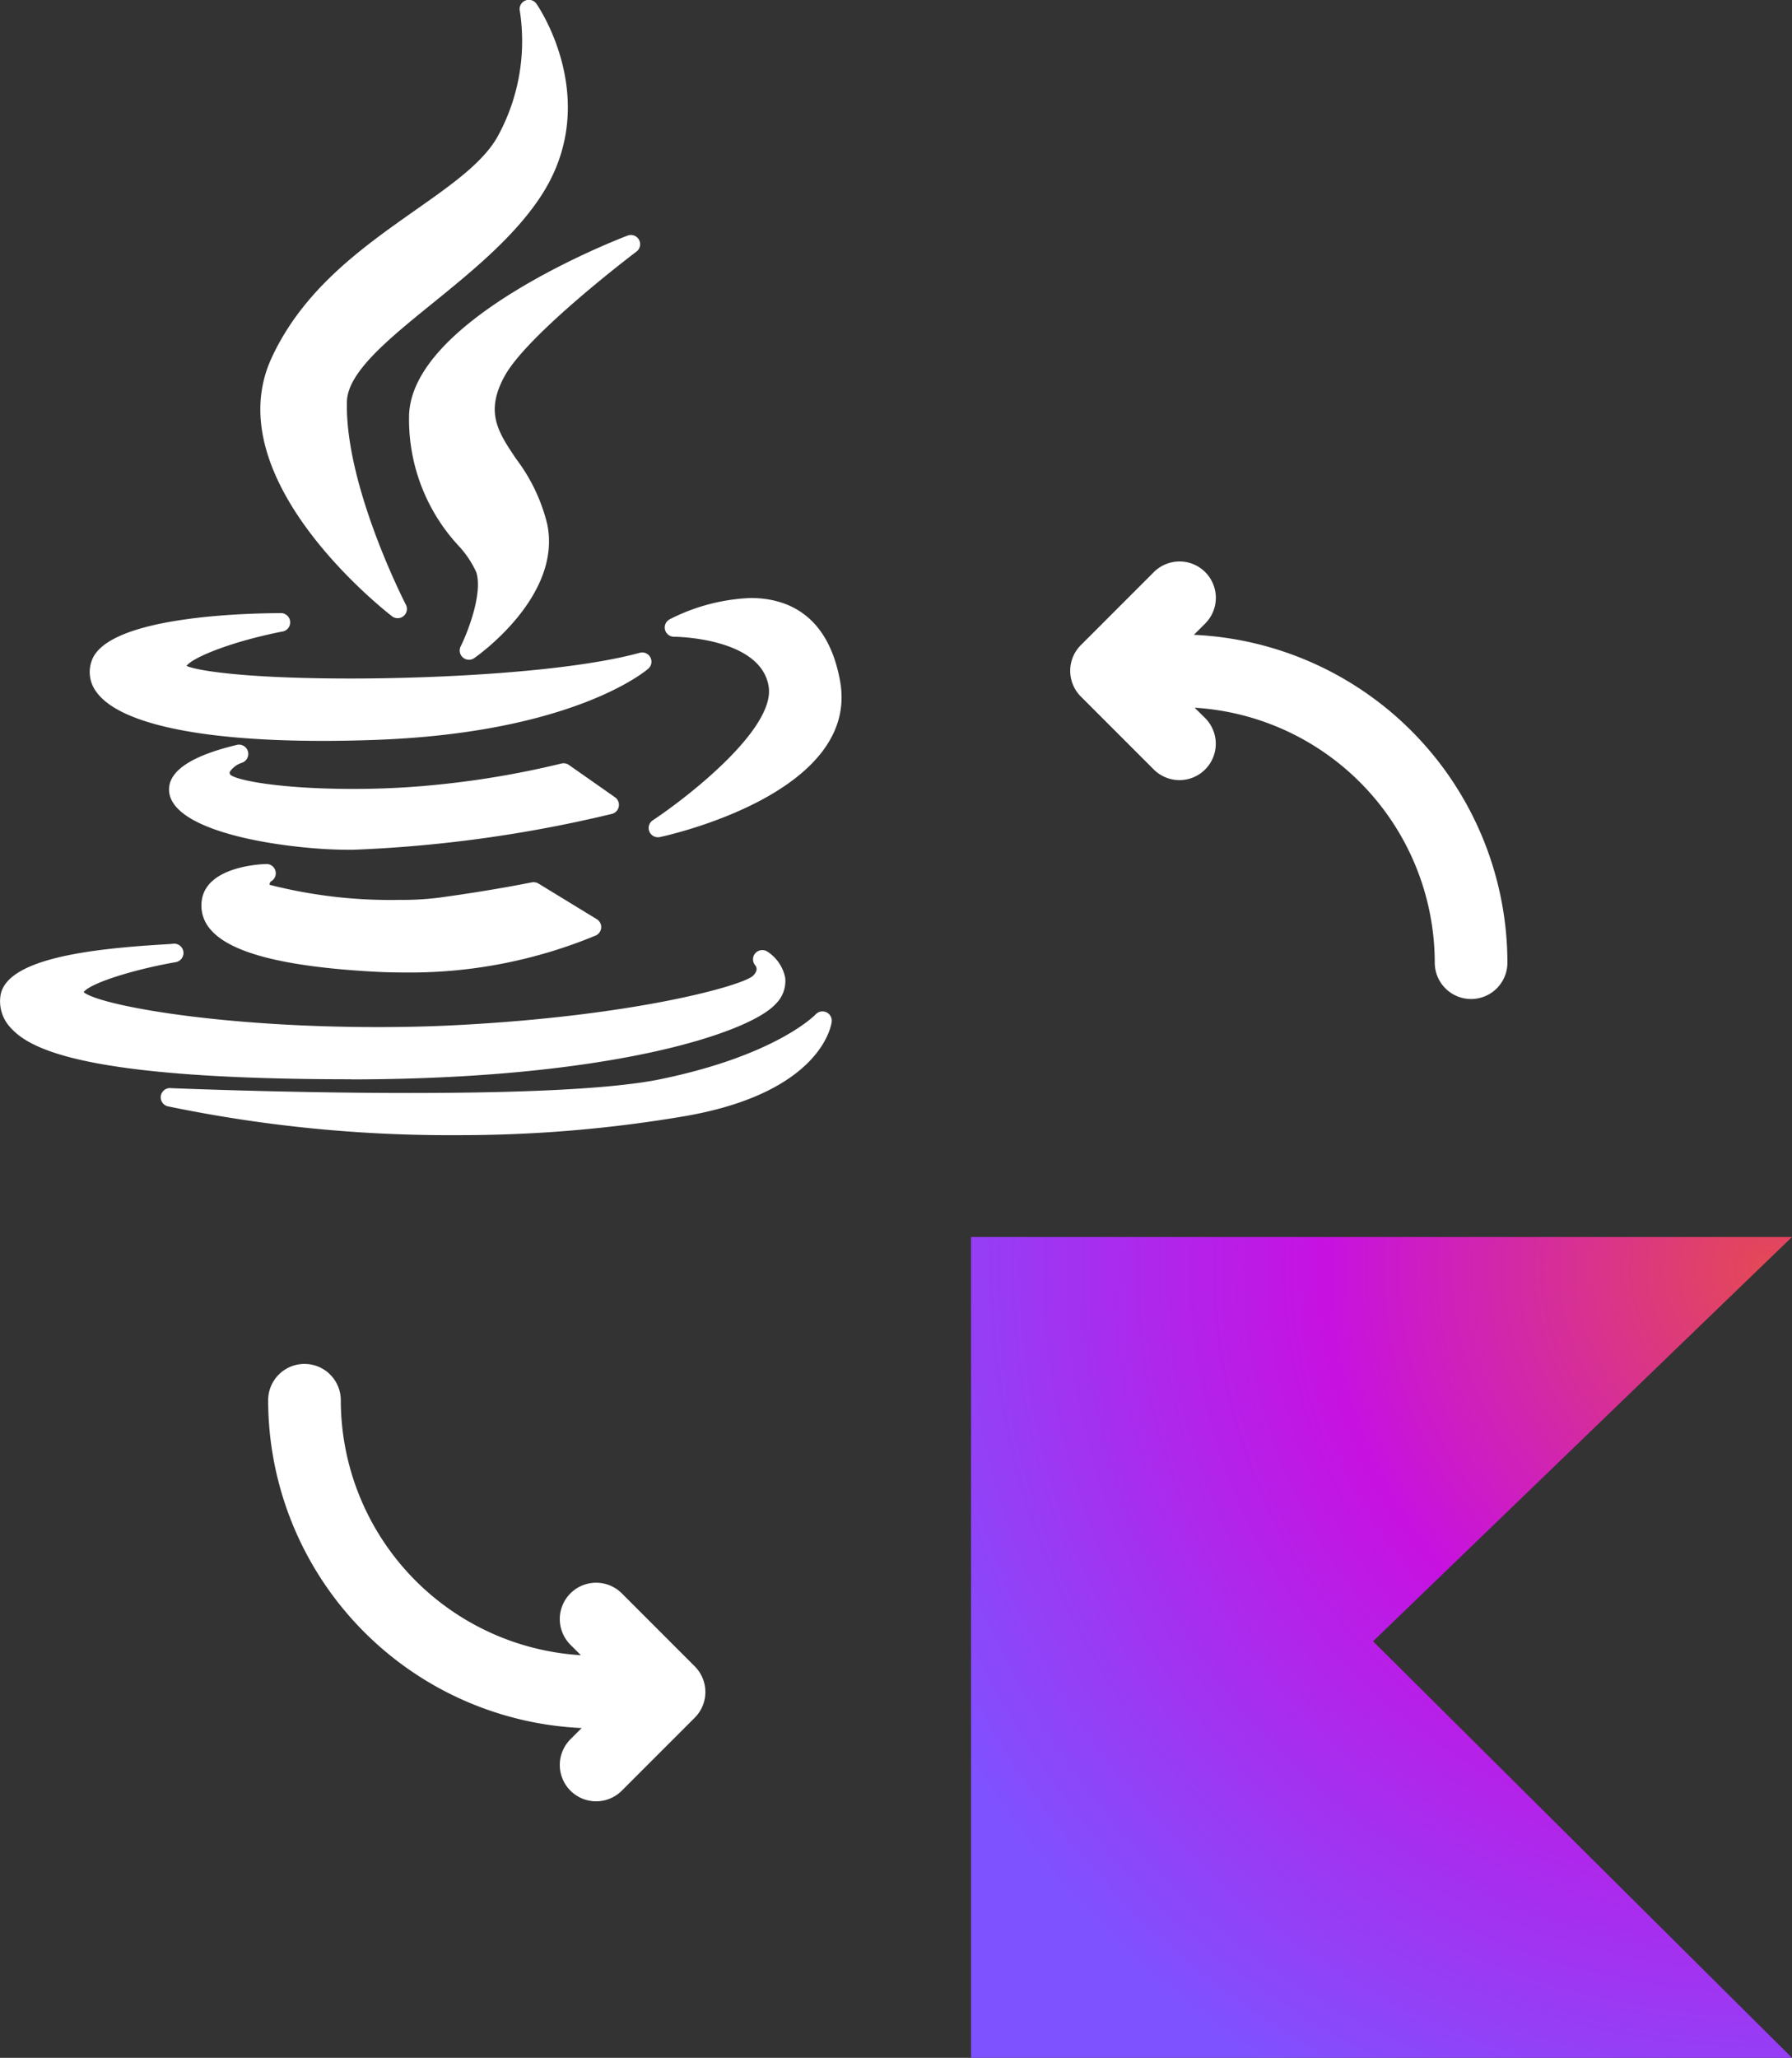
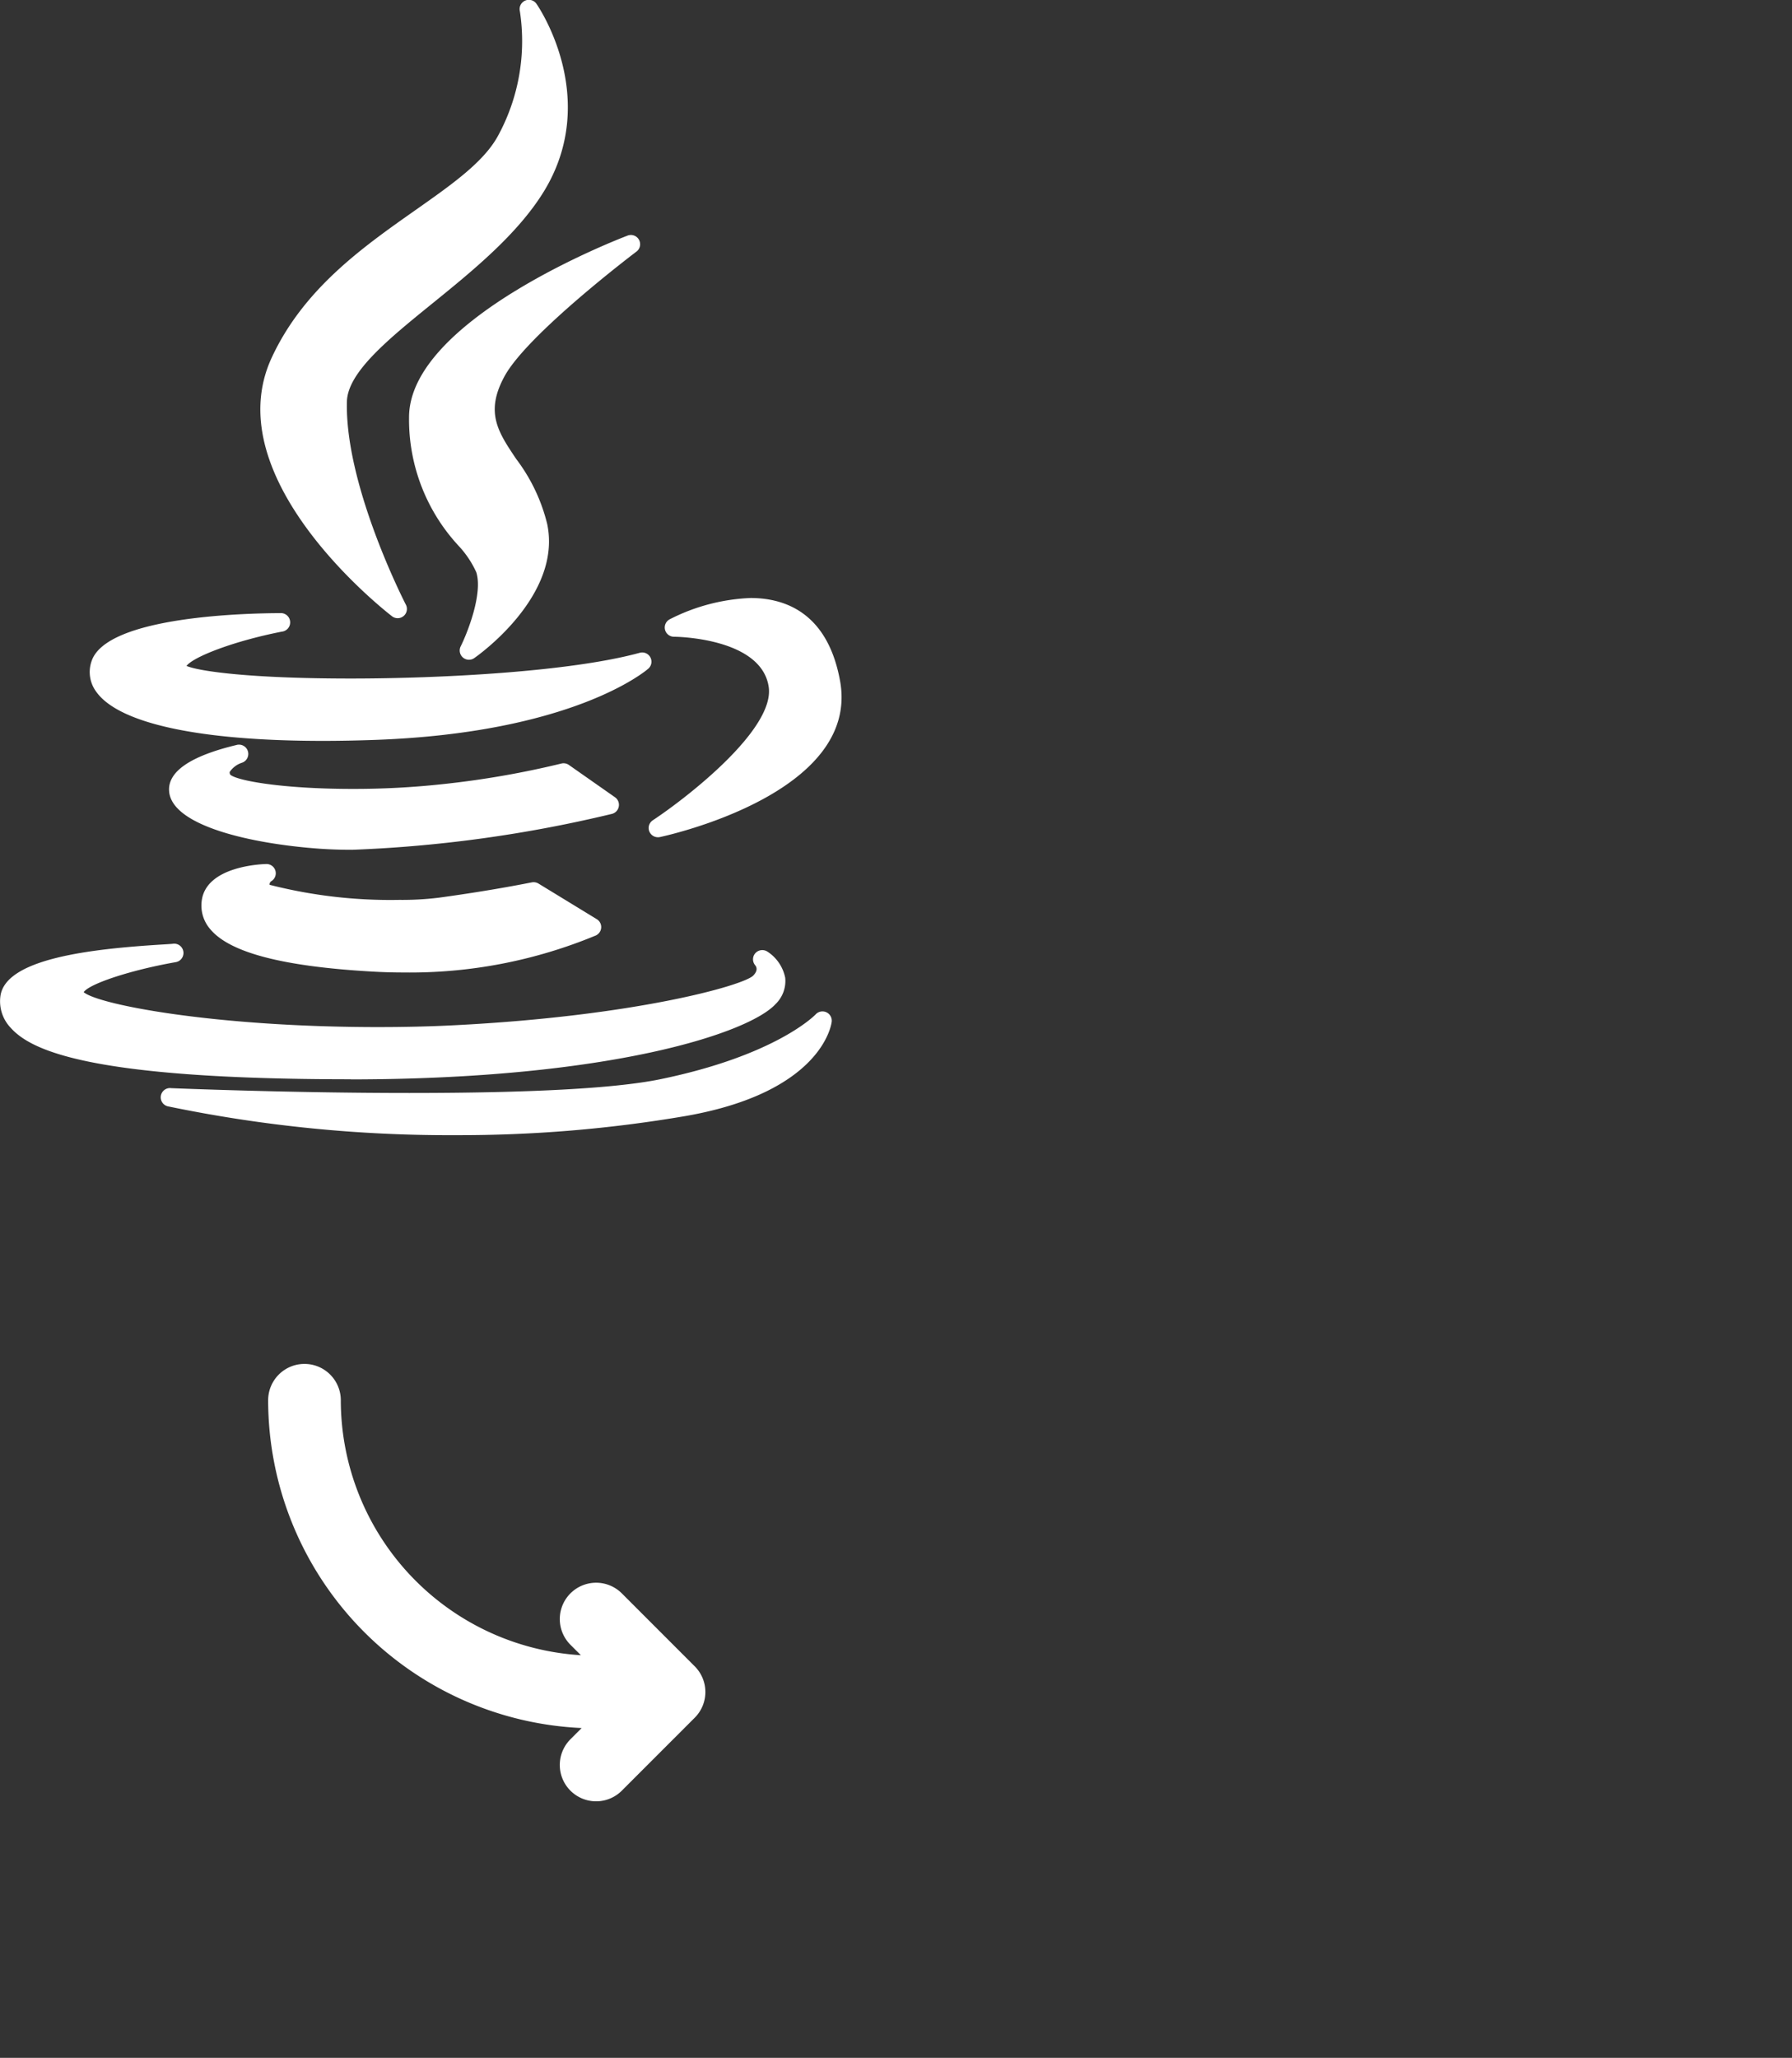
<svg xmlns="http://www.w3.org/2000/svg" width="96.888" height="111.219" viewBox="0 0 96.888 111.219">
  <rect x="0" y="0" width="96.888" height="111.219" fill="#333333" stroke="none" />
  <defs>
    <radialGradient id="radial-gradient" cx="0.967" cy="0.041" r="1.146" gradientTransform="translate(0.001)" gradientUnits="objectBoundingBox">
      <stop offset="0.003" stop-color="#e44857" />
      <stop offset="0.469" stop-color="#c711e1" />
      <stop offset="1" stop-color="#7f52ff" />
    </radialGradient>
  </defs>
  <g id="_03_kotlin_java" data-name="03 kotlin java" transform="translate(-124.499 -18.648)">
    <g id="XMLID_7_" transform="translate(85.098 18.647)">
      <path id="XMLID_8_" d="M117.746,11.368c-2.835,1.994-6.048,4.254-7.769,7.993C106.987,25.884,116.1,33,116.485,33.3a.5.5,0,0,0,.753-.63c-.033-.064-3.3-6.414-3.181-10.971.043-1.587,2.264-3.387,4.615-5.293,2.153-1.746,4.594-3.724,6.022-6.039,3.135-5.095-.349-10.1-.385-10.154a.5.5,0,0,0-.9.4,10.7,10.7,0,0,1-1.2,6.759C121.43,8.778,119.723,9.978,117.746,11.368Z" transform="translate(-55.899)" fill="#fff" />
      <path id="XMLID_9_" d="M161.619,64.089a.5.5,0,0,0-.481-.872c-.482.183-11.793,4.543-11.793,9.812a10.036,10.036,0,0,0,2.684,6.951,5.285,5.285,0,0,1,.954,1.429c.356,1.167-.487,3.278-.842,3.992a.5.5,0,0,0,.737.636c.195-.135,4.753-3.358,3.936-7.242a9.576,9.576,0,0,0-1.67-3.506c-.992-1.474-1.708-2.539-.621-4.506C155.8,68.489,161.561,64.133,161.619,64.089Z" transform="translate(-87.828 -50.474)" fill="#fff" />
      <path id="XMLID_10_" d="M63.6,167.355a1.785,1.785,0,0,0,.265,1.666c1.226,1.7,5.57,2.64,12.231,2.64h0c.9,0,1.855-.018,2.831-.053,10.65-.381,14.6-3.7,14.763-3.84a.5.5,0,0,0-.461-.865c-3.751,1.024-10.754,1.388-15.612,1.388-5.436,0-8.2-.391-8.882-.681.348-.478,2.493-1.33,5.151-1.853a.5.5,0,0,0-.1-1C72.226,164.761,64.413,164.886,63.6,167.355Z" transform="translate(-19.249 -131.618)" fill="#fff" />
      <path id="XMLID_11_" d="M219.284,160.673a10.5,10.5,0,0,0-4.367,1.148.5.5,0,0,0,.237.946c.047,0,4.686.038,5.106,2.688.372,2.287-4.389,5.991-6.255,7.226a.5.5,0,0,0,.277.922.493.493,0,0,0,.105-.011c.443-.095,10.833-2.384,9.735-8.434C223.451,161.451,221.121,160.673,219.284,160.673Z" transform="translate(-139.301 -128.352)" fill="#fff" />
      <path id="XMLID_12_" d="M109.155,203.429a.5.5,0,0,0-.206-.5l-2.491-1.745a.5.5,0,0,0-.418-.074,48.933,48.933,0,0,1-6.414,1.112,44.507,44.507,0,0,1-4.863.257c-3.782,0-6.254-.444-6.614-.77-.048-.092-.033-.133-.024-.156a1.267,1.267,0,0,1,.642-.484.5.5,0,0,0-.292-.961c-2.5.6-3.721,1.446-3.632,2.507.158,1.879,4.512,2.844,8.192,3.1.529.036,1.1.055,1.7.055h0a71.466,71.466,0,0,0,14.044-1.94A.5.5,0,0,0,109.155,203.429Z" transform="translate(-36.298 -159.84)" fill="#fff" />
      <path id="XMLID_13_" d="M97.322,233.076a.5.5,0,0,0-.288-.924c-.335.009-3.277.142-3.483,2.015a1.947,1.947,0,0,0,.477,1.52c1.056,1.252,3.908,2,8.716,2.275.569.034,1.147.051,1.718.051a26.208,26.208,0,0,0,10.4-2,.5.5,0,0,0,.047-.884l-3.148-1.922a.506.506,0,0,0-.365-.063c-.02,0-2.019.419-5.036.829a16.27,16.27,0,0,1-2.125.117,26.375,26.375,0,0,1-7.009-.815A.2.2,0,0,1,97.322,233.076Z" transform="translate(-43.247 -185.453)" fill="#fff" />
      <path id="XMLID_14_" d="M58.366,260.915c14-.012,21.518-2.5,22.965-4.069a1.733,1.733,0,0,0,.524-1.422,2.2,2.2,0,0,0-.963-1.416.508.508,0,0,0-.656.089.5.5,0,0,0,0,.654c.088.114.139.3-.119.562-.579.54-6.416,2.181-16.136,2.674-1.331.069-2.728.1-4.15.1-8.7,0-15.071-1.192-15.907-1.887.322-.463,2.575-1.2,4.971-1.621a.5.5,0,0,0-.154-.994c-.068.009-.3.023-.562.039-3.953.241-8.521.779-8.759,2.816a2.073,2.073,0,0,0,.548,1.674c1.068,1.2,4.136,2.794,18.4,2.794Z" transform="translate(0 -202.576)" fill="#fff" />
      <path id="XMLID_15_" d="M118.78,271.8a.5.5,0,0,0-.58.114c-.021.022-2.126,2.224-8.456,3.516-2.423.486-6.972.732-13.52.732s-12.8-.258-12.864-.261a.5.5,0,0,0-.138.992,74.854,74.854,0,0,0,15.551,1.548,72.488,72.488,0,0,0,12.408-1.036c7.353-1.289,7.868-4.935,7.886-5.089A.5.5,0,0,0,118.78,271.8Z" transform="translate(-34.699 -217.089)" fill="#fff" />
    </g>
    <g id="translation" transform="translate(138.997 48.998)">
      <g id="Gruppe_2690" data-name="Gruppe 2690" transform="translate(43.364 0)">
-         <path id="Pfad_2555" data-name="Pfad 2555" d="M335.687,11.237a1.964,1.964,0,1,0,2.778-2.778L337.9,7.9a13.822,13.822,0,0,1,12.98,13.779,1.964,1.964,0,0,0,3.928,0A17.754,17.754,0,0,0,337.857,3.96l.607-.607A1.964,1.964,0,1,0,335.687.575l-3.942,3.942a1.964,1.964,0,0,0,0,2.778Z" transform="translate(-331.169 0)" fill="#fff" />
-       </g>
+         </g>
      <g id="Gruppe_2691" data-name="Gruppe 2691" transform="translate(0 43.364)">
        <path id="Pfad_2556" data-name="Pfad 2556" d="M19.122,343.571a1.964,1.964,0,0,0-2.778,2.778l.564.564a13.821,13.821,0,0,1-12.98-13.779,1.964,1.964,0,0,0-3.928,0,17.754,17.754,0,0,0,16.951,17.715l-.607.607a1.964,1.964,0,1,0,2.778,2.778l3.942-3.942a1.964,1.964,0,0,0,0-2.778Z" transform="translate(0 -331.169)" fill="#fff" />
      </g>
    </g>
    <g id="Kotlin_logo_2021" transform="translate(177 82.677)">
-       <path id="Pfad_2563" data-name="Pfad 2563" d="M44.387,45.188H0V.825H44.387L21.736,22.677Z" transform="translate(0 2.001)" fill="url(#radial-gradient)" />
+       <path id="Pfad_2563" data-name="Pfad 2563" d="M44.387,45.188H0H44.387L21.736,22.677Z" transform="translate(0 2.001)" fill="url(#radial-gradient)" />
    </g>
  </g>
</svg>